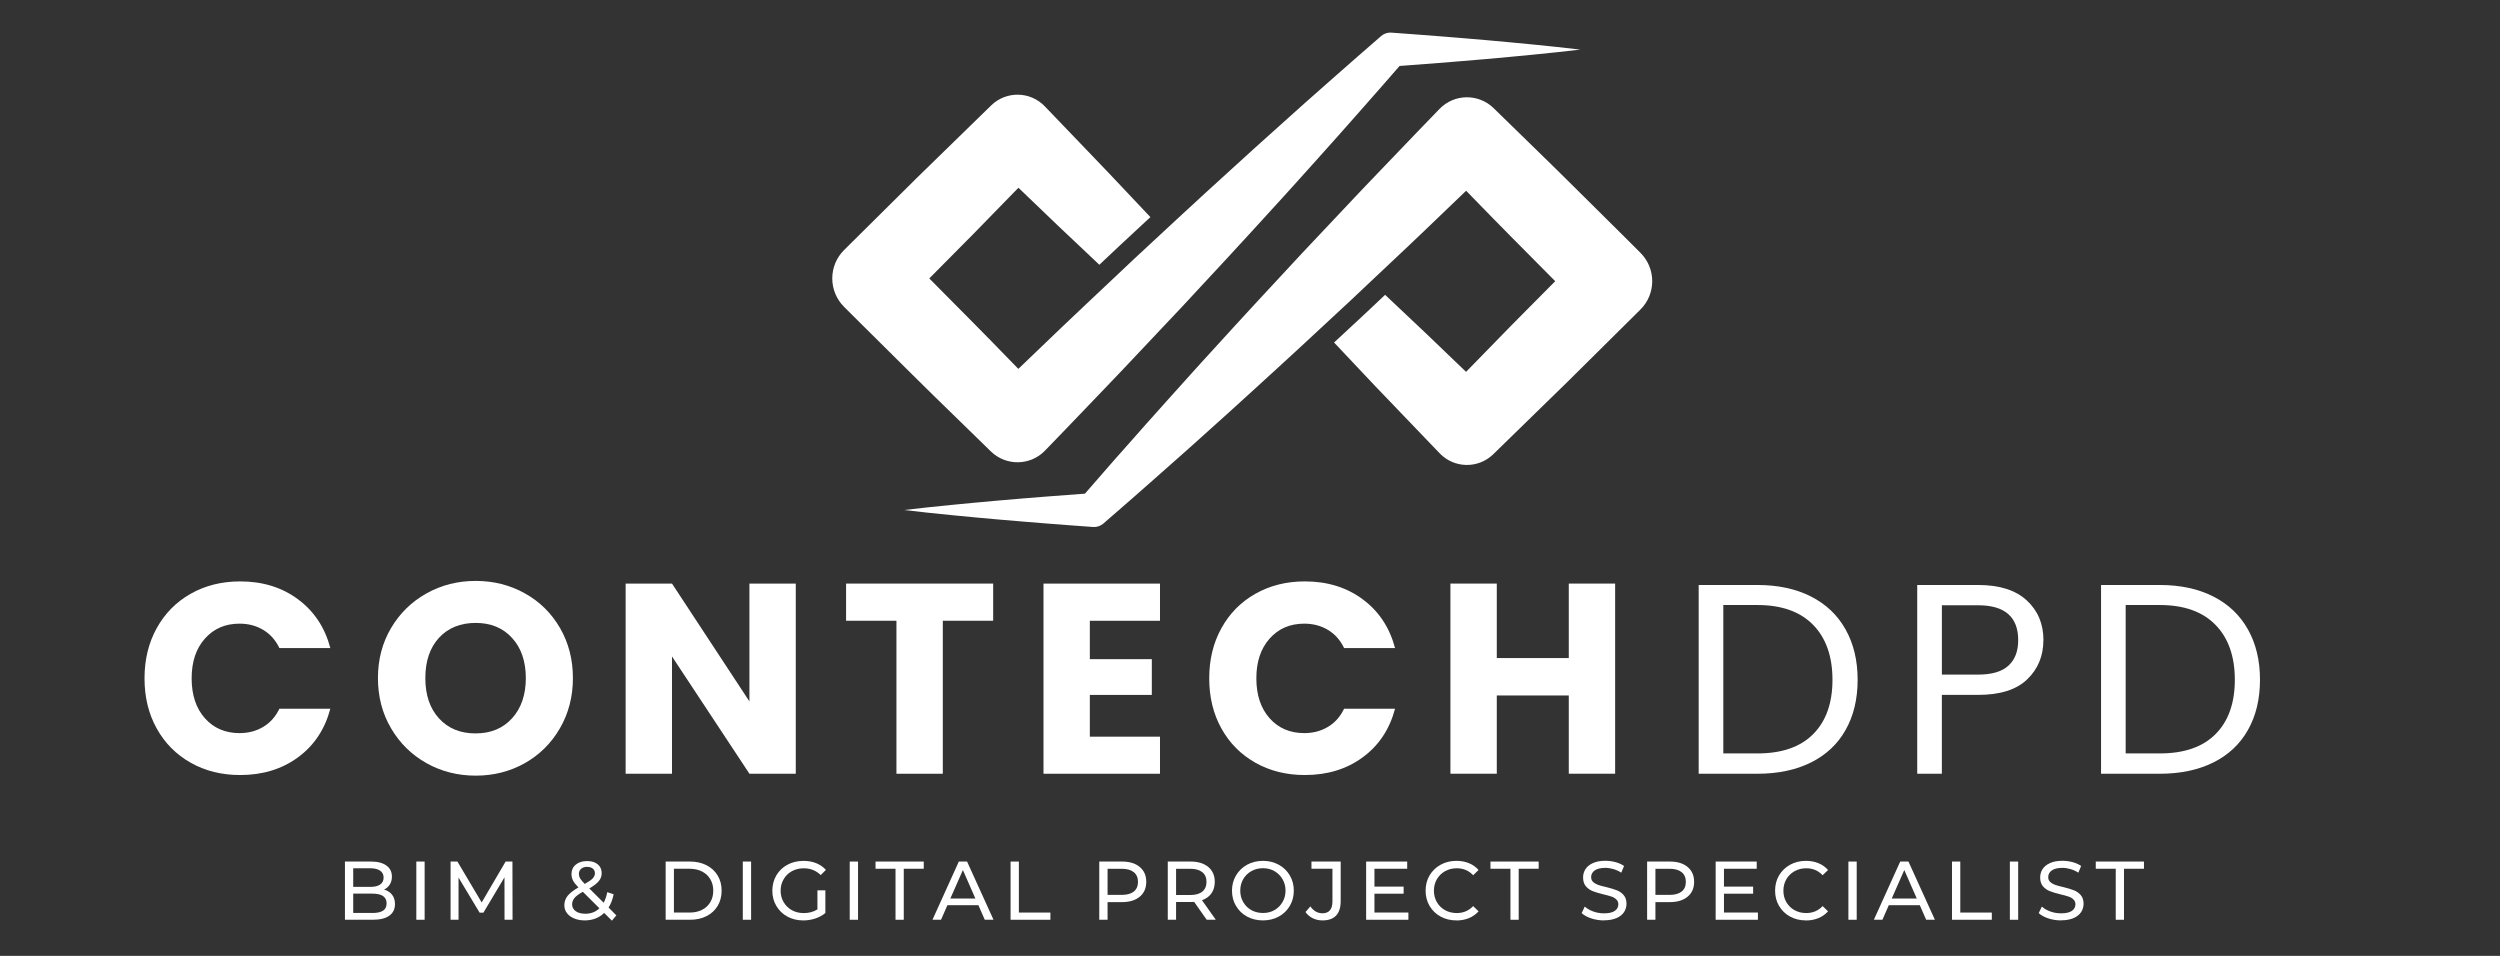
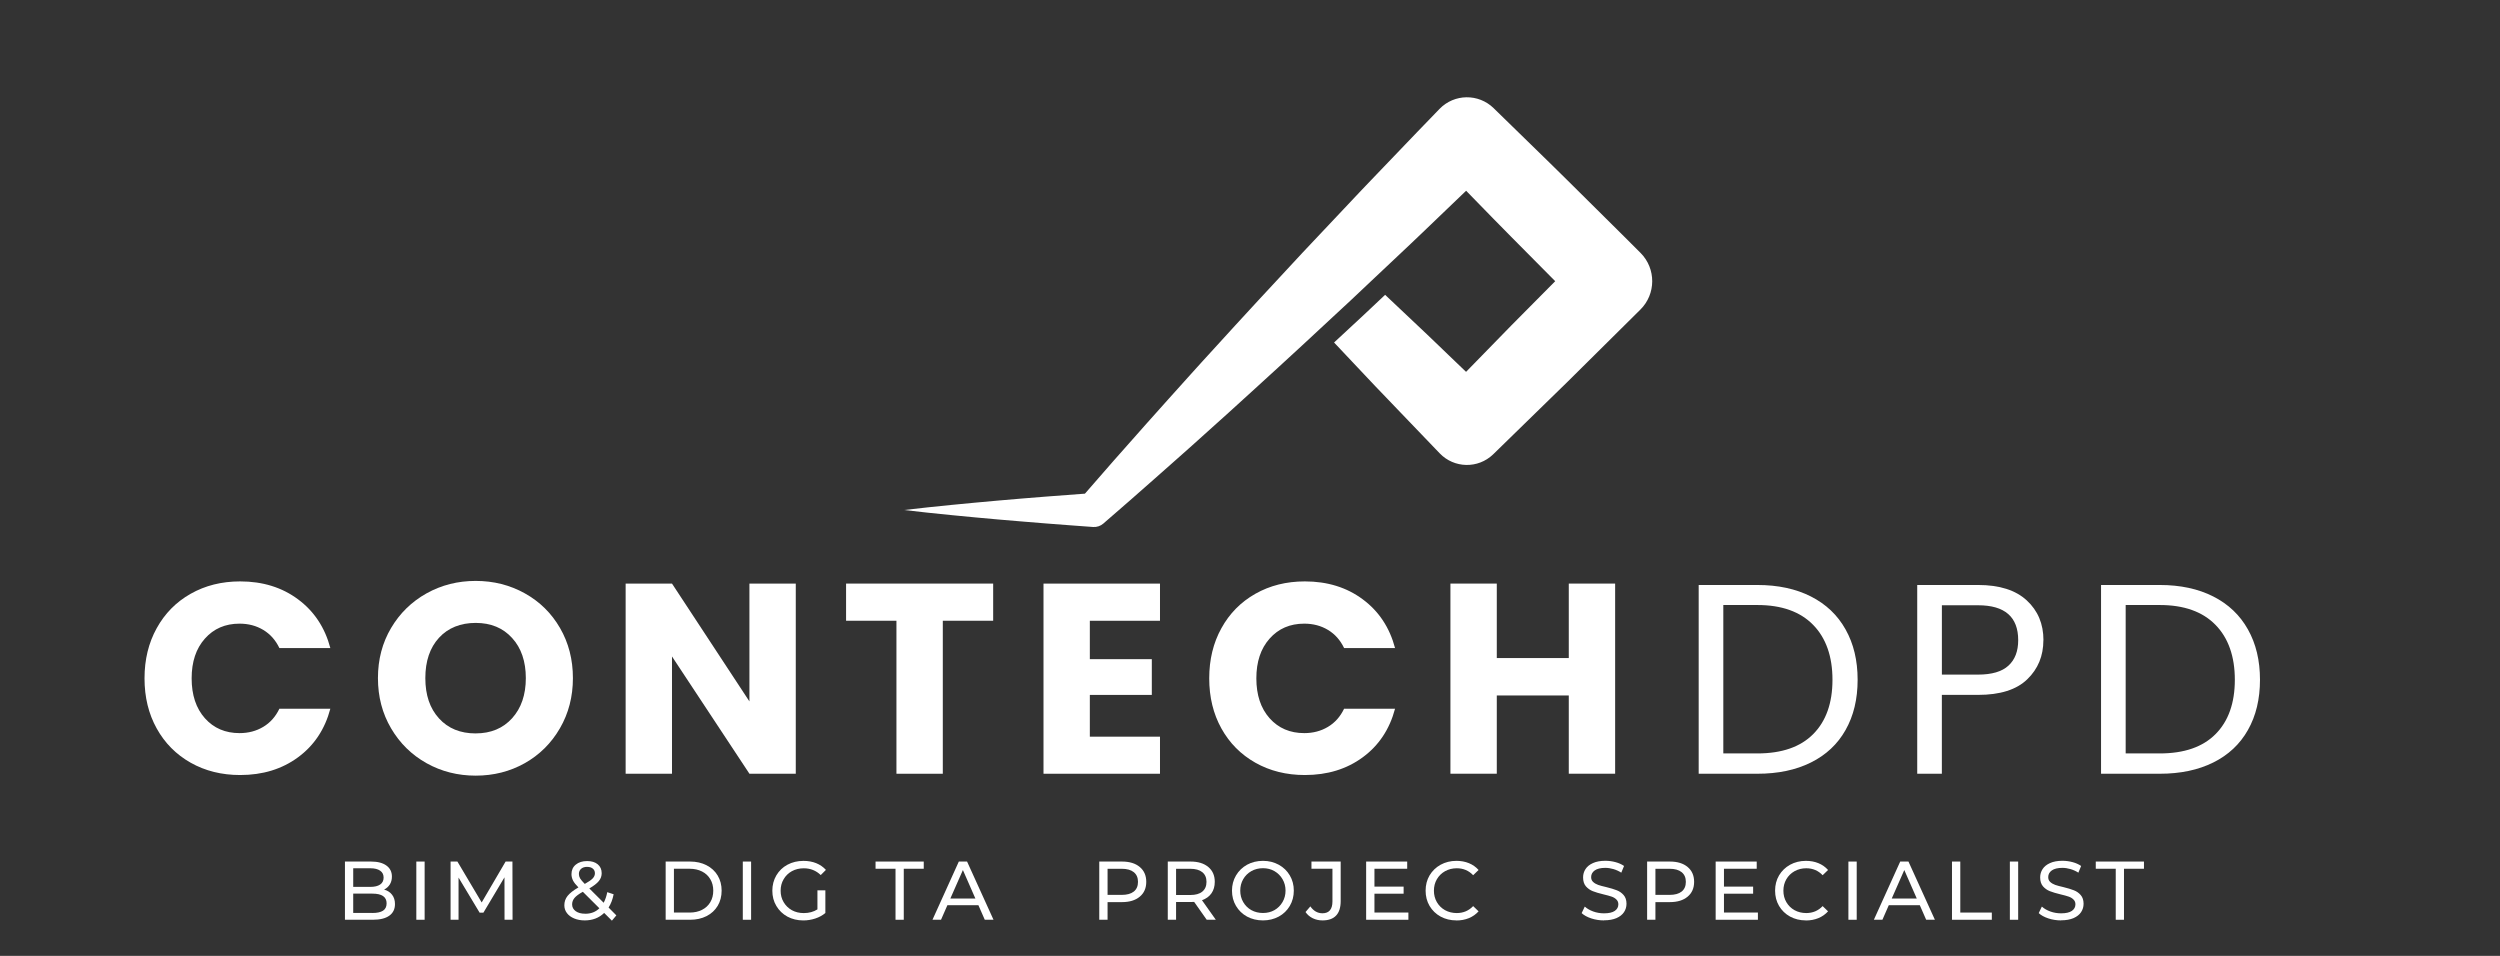
<svg xmlns="http://www.w3.org/2000/svg" id="Layer_1" viewBox="0 0 816 312">
  <rect x="0" y="0" width="816" height="312" fill="#333333" stroke="none" />
  <defs>
    <style>.cls-1{fill:#fff;}</style>
  </defs>
-   <path class="cls-1" d="M454.13,10.65c5.14.35,10.28.78,15.43,1.16,5.14.39,10.28.85,15.42,1.28l7.71.7c2.57.23,5.14.48,7.71.74,2.57.26,5.14.51,7.71.79,2.57.27,5.14.57,7.71.87-2.57.3-5.14.6-7.71.86-2.57.29-5.14.54-7.71.79-2.57.27-5.14.51-7.71.74l-7.71.7c-5.14.42-10.28.89-15.42,1.28-4.26.32-8.5.66-12.74.97l-5.86,6.72c-2.36,2.73-4.75,5.42-7.14,8.11l-7.16,8.09c-2.38,2.7-4.8,5.36-7.2,8.05l-7.22,8.03c-2.4,2.69-4.84,5.33-7.27,7.99-4.86,5.3-9.68,10.66-14.59,15.92l-6.08,6.55-8.6,9.27-5.65,5.98-9.16,9.71c-2.47,2.61-4.92,5.25-7.42,7.83l-7.46,7.79c-4.99,5.18-9.93,10.4-14.96,15.55-4.81,4.93-12.7,5.03-17.64.21l-.22-.21-11.97-11.68c-3.98-3.9-8.01-7.76-11.95-11.7l-11.88-11.78-5.94-5.89c-1.97-1.97-3.97-3.92-5.93-5.9l-.07-.08c-5.09-5.13-5.05-13.41.07-18.49l23.76-23.56,23.95-23.35.3-.29.07-.07c4.91-4.71,12.7-4.54,17.41.36l14.06,14.65,2.86,2.99,4.16,4.34,6.97,7.38,6.43,6.81-9.78,9.08-6.88,6.48-6.24-5.9-7.38-6.97-4.34-4.17-2.98-2.86-5.47-5.24-14.77,15.14-14.33,14.46,2.57,2.59,11.78,11.88c3.94,3.94,7.8,7.96,11.7,11.95l3.02,3.1c2.11-2.03,4.23-4.05,6.34-6.08l7.79-7.47c2.58-2.49,5.22-4.94,7.83-7.42l9.14-8.61,6.56-6.19,9.81-9.11,6.01-5.57c5.26-4.91,10.61-9.72,15.92-14.58,2.66-2.43,5.31-4.87,7.99-7.27l8.04-7.22c2.68-2.4,5.34-4.83,8.04-7.21l8.1-7.16c2.7-2.39,5.39-4.78,8.11-7.14l8.16-7.1.58-.51c.89-.77,2.07-1.2,3.34-1.12" />
  <path class="cls-1" d="M356.81,172.01c-5.14-.35-10.29-.78-15.43-1.16-5.14-.39-10.28-.86-15.43-1.28l-7.71-.7c-2.57-.23-5.15-.48-7.71-.74-2.57-.26-5.15-.51-7.71-.79-2.57-.27-5.14-.57-7.71-.87,2.57-.3,5.14-.6,7.71-.87,2.57-.29,5.14-.54,7.71-.79,2.57-.27,5.14-.51,7.71-.74l7.71-.7c5.15-.43,10.29-.9,15.43-1.28,4.25-.32,8.5-.66,12.74-.96l5.86-6.72c2.35-2.73,4.75-5.42,7.14-8.12l7.16-8.09c2.38-2.7,4.81-5.36,7.2-8.05l7.22-8.03c2.4-2.69,4.84-5.33,7.26-7.99,4.87-5.3,9.68-10.66,14.59-15.92l6.08-6.55,8.6-9.27,5.64-5.98,9.17-9.72c2.47-2.61,4.92-5.24,7.42-7.83l7.47-7.79c4.99-5.18,9.93-10.41,14.96-15.55,4.81-4.94,12.7-5.03,17.64-.21l.21.21,11.98,11.68c3.98,3.91,8.01,7.77,11.95,11.71l11.88,11.78,5.94,5.89c1.97,1.97,3.97,3.92,5.92,5.91l.08.08c5.09,5.13,5.05,13.41-.08,18.49l-23.76,23.55-23.95,23.36-.3.29-.07.07c-4.91,4.71-12.7,4.55-17.41-.36l-14.06-14.65-2.86-2.99-4.17-4.34-6.97-7.39-6.42-6.81,9.78-9.08,6.88-6.48,6.25,5.9,7.38,6.97,4.34,4.16,2.98,2.87,5.47,5.24,14.77-15.14,14.33-14.45-2.57-2.59-11.78-11.88c-3.94-3.94-7.8-7.97-11.71-11.95l-3.02-3.1c-2.11,2.03-4.23,4.05-6.34,6.08l-7.79,7.47c-2.59,2.5-5.22,4.95-7.83,7.42l-9.14,8.61-6.56,6.19-9.82,9.11-6,5.57c-5.27,4.91-10.61,9.72-15.92,14.59-2.66,2.42-5.3,4.86-7.99,7.27l-8.03,7.22c-2.68,2.4-5.34,4.83-8.05,7.2l-8.09,7.16c-2.7,2.39-5.39,4.78-8.11,7.14l-8.16,7.09-.58.51c-.89.77-2.07,1.2-3.34,1.12" />
  <path class="cls-1" d="M47.17,221.42c0-6.13,1.32-11.58,3.98-16.38,2.65-4.8,6.34-8.55,11.08-11.23,4.75-2.69,10.13-4.04,16.15-4.04,7.36,0,13.66,1.95,18.9,5.85,5.25,3.89,8.76,9.19,10.54,15.9h-16.63c-1.24-2.58-2.99-4.55-5.27-5.92-2.27-1.36-4.84-2.04-7.73-2.04-4.66,0-8.43,1.63-11.31,4.88-2.89,3.24-4.33,7.56-4.33,12.98s1.44,9.77,4.33,13.02c2.89,3.24,6.66,4.85,11.31,4.85,2.89,0,5.46-.68,7.73-2.04,2.28-1.36,4.03-3.33,5.27-5.92h16.63c-1.78,6.71-5.29,11.99-10.54,15.85-5.24,3.86-11.54,5.79-18.9,5.79-6.02,0-11.4-1.34-16.15-4.02-4.74-2.68-8.43-6.4-11.08-11.17-2.66-4.78-3.98-10.23-3.98-16.38Z" />
  <path class="cls-1" d="M155.27,253.17c-5.83,0-11.18-1.35-16.04-4.06-4.86-2.72-8.72-6.51-11.58-11.38-2.86-4.86-4.29-10.32-4.29-16.4s1.43-11.52,4.29-16.35c2.86-4.83,6.72-8.6,11.58-11.31,4.86-2.71,10.21-4.06,16.04-4.06s11.18,1.35,16.04,4.06c4.86,2.71,8.69,6.48,11.48,11.31,2.8,4.83,4.21,10.29,4.21,16.35s-1.42,11.54-4.25,16.4c-2.82,4.86-6.65,8.66-11.48,11.38-4.83,2.71-10.17,4.06-16,4.06ZM155.27,239.38c4.94,0,8.9-1.65,11.88-4.94,2.98-3.3,4.48-7.67,4.48-13.1s-1.49-9.84-4.48-13.1c-2.97-3.28-6.93-4.92-11.88-4.92s-9.01,1.62-11.98,4.85c-2.97,3.24-4.46,7.63-4.46,13.17s1.48,9.87,4.46,13.15c2.97,3.27,6.96,4.9,11.98,4.9Z" />
  <path class="cls-1" d="M259.74,252.54h-15.13l-25.27-38.27v38.27h-15.13v-62.06h15.13l25.27,38.46v-38.46h15.13v62.06Z" />
  <path class="cls-1" d="M324.17,190.48v12.13h-16.44v49.94h-15.13v-49.94h-16.44v-12.13h48Z" />
  <path class="cls-1" d="M355.72,202.61v12.54h20.23v11.67h-20.23v13.63h22.9v12.1h-38.02v-62.06h38.02v12.13h-22.9Z" />
  <path class="cls-1" d="M394.69,221.42c0-6.13,1.32-11.58,3.98-16.38,2.65-4.8,6.34-8.55,11.08-11.23,4.75-2.69,10.13-4.04,16.15-4.04,7.36,0,13.66,1.95,18.9,5.85,5.25,3.89,8.76,9.19,10.54,15.9h-16.63c-1.24-2.58-2.99-4.55-5.27-5.92-2.27-1.36-4.84-2.04-7.73-2.04-4.66,0-8.43,1.63-11.31,4.88-2.89,3.24-4.33,7.56-4.33,12.98s1.44,9.77,4.33,13.02c2.89,3.24,6.66,4.85,11.31,4.85,2.89,0,5.46-.68,7.73-2.04,2.28-1.36,4.03-3.33,5.27-5.92h16.63c-1.78,6.71-5.29,11.99-10.54,15.85-5.24,3.86-11.54,5.79-18.9,5.79-6.02,0-11.4-1.34-16.15-4.02-4.74-2.68-8.43-6.4-11.08-11.17-2.66-4.78-3.98-10.23-3.98-16.38Z" />
  <path class="cls-1" d="M527.18,190.48v62.06h-15.13v-25.54h-23.5v25.54h-15.13v-62.06h15.13v24.31h23.5v-24.31h15.13Z" />
  <path class="cls-1" d="M125.38,290.36c1.09.31,1.96.86,2.58,1.67.64.81.96,1.83.96,3.06,0,1.64-.62,2.91-1.85,3.79-1.24.89-3.04,1.33-5.42,1.33h-9.06v-19h8.52c2.17,0,3.84.44,5.02,1.31,1.19.86,1.79,2.06,1.79,3.6,0,.99-.23,1.85-.69,2.58-.46.72-1.08,1.27-1.85,1.65ZM115.29,283.4v6.08h5.56c1.4,0,2.48-.26,3.23-.77.75-.51,1.13-1.27,1.13-2.27s-.38-1.73-1.13-2.25c-.75-.53-1.83-.79-3.23-.79h-5.56ZM121.54,298c1.54,0,2.7-.25,3.48-.75.78-.51,1.17-1.31,1.17-2.4,0-2.11-1.55-3.17-4.65-3.17h-6.25v6.31h6.25Z" />
  <path class="cls-1" d="M135.89,281.21h2.71v19h-2.71v-19Z" />
  <path class="cls-1" d="M164.68,300.21l-.02-13.85-6.88,11.54h-1.23l-6.88-11.46v13.77h-2.6v-19h2.23l7.92,13.35,7.81-13.35h2.23l.04,19h-2.63Z" />
  <path class="cls-1" d="M199.72,300.5l-2.52-2.52c-1.68,1.63-3.8,2.44-6.35,2.44-1.27,0-2.41-.21-3.42-.63-1.02-.42-1.81-1-2.38-1.75-.57-.75-.85-1.6-.85-2.56,0-1.15.35-2.17,1.06-3.06.72-.9,1.9-1.82,3.54-2.77-.83-.83-1.43-1.58-1.77-2.25-.33-.67-.5-1.36-.5-2.08,0-1.29.46-2.32,1.4-3.1.93-.78,2.17-1.17,3.73-1.17,1.44,0,2.59.35,3.44,1.06.86.71,1.29,1.68,1.29,2.9,0,.96-.31,1.82-.94,2.58-.63.77-1.66,1.56-3.1,2.4l4.69,4.67c.54-1.03.93-2.18,1.17-3.46l2.08.69c-.32,1.67-.87,3.11-1.65,4.33l2.54,2.56-1.46,1.73ZM191.66,282.94c-.85,0-1.52.22-2,.65-.47.43-.71.99-.71,1.67,0,.49.13.96.38,1.42.26.45.78,1.06,1.54,1.83,1.25-.69,2.11-1.29,2.58-1.79.48-.51.73-1.07.73-1.67,0-.64-.22-1.15-.67-1.52-.45-.39-1.06-.58-1.85-.58ZM191.01,298.25c1.88,0,3.42-.59,4.63-1.79l-5.4-5.38c-1.31.72-2.22,1.4-2.73,2.02-.52.63-.77,1.33-.77,2.1,0,.91.39,1.64,1.17,2.21.79.56,1.82.83,3.1.83Z" />
  <path class="cls-1" d="M217.27,281.21h8c2.01,0,3.8.41,5.35,1.21,1.55.79,2.76,1.91,3.63,3.35.86,1.43,1.29,3.08,1.29,4.94s-.43,3.52-1.29,4.96c-.86,1.43-2.07,2.55-3.63,3.35-1.56.79-3.34,1.19-5.35,1.19h-8v-19ZM225.1,297.86c1.54,0,2.9-.3,4.06-.9,1.17-.59,2.06-1.43,2.69-2.5.64-1.08.96-2.33.96-3.75s-.32-2.66-.96-3.73c-.63-1.08-1.52-1.92-2.69-2.52-1.17-.59-2.52-.9-4.06-.9h-5.13v14.29h5.13Z" />
  <path class="cls-1" d="M242.45,281.21h2.71v19h-2.71v-19Z" />
  <path class="cls-1" d="M266.8,290.61h2.6v7.4c-.95.78-2.04,1.38-3.29,1.79s-2.55.63-3.9.63c-1.93,0-3.67-.42-5.21-1.25-1.53-.84-2.73-2.01-3.6-3.48-.88-1.47-1.31-3.13-1.31-4.98s.44-3.51,1.31-5c.88-1.48,2.08-2.65,3.63-3.48,1.55-.83,3.3-1.25,5.23-1.25,1.53,0,2.91.25,4.15.75,1.23.5,2.29,1.23,3.17,2.19l-1.69,1.69c-1.53-1.47-3.37-2.21-5.52-2.21-1.45,0-2.74.31-3.9.94-1.14.63-2.04,1.5-2.69,2.63-.66,1.11-.98,2.36-.98,3.75s.32,2.62.98,3.73c.65,1.11,1.55,1.99,2.69,2.63,1.15.63,2.44.94,3.88.94,1.71,0,3.19-.4,4.46-1.21v-6.19Z" />
-   <path class="cls-1" d="M277.35,281.21h2.71v19h-2.71v-19Z" />
  <path class="cls-1" d="M292.3,283.56h-6.52v-2.35h15.73v2.35h-6.52v16.65h-2.69v-16.65Z" />
  <path class="cls-1" d="M319.33,295.46h-10.1l-2.08,4.75h-2.79l8.6-19h2.69l8.63,19h-2.85l-2.08-4.75ZM318.37,293.29l-4.08-9.31-4.1,9.31h8.19Z" />
-   <path class="cls-1" d="M329.85,281.21h2.71v16.65h10.29v2.35h-13v-19Z" />
  <path class="cls-1" d="M366.22,281.21c2.46,0,4.39.59,5.79,1.77,1.42,1.17,2.13,2.79,2.13,4.85s-.71,3.68-2.13,4.85c-1.41,1.18-3.33,1.77-5.79,1.77h-4.71v5.75h-2.71v-19h7.42ZM366.14,292.09c1.71,0,3.01-.36,3.92-1.08.92-.73,1.38-1.79,1.38-3.17s-.46-2.43-1.38-3.17c-.91-.73-2.21-1.1-3.92-1.1h-4.63v8.52h4.63Z" />
  <path class="cls-1" d="M393.87,300.21l-4.1-5.83c-.52.03-.91.04-1.19.04h-4.71v5.79h-2.71v-19h7.42c2.46,0,4.39.59,5.79,1.77,1.42,1.17,2.13,2.79,2.13,4.85,0,1.46-.36,2.71-1.08,3.75-.72,1.03-1.76,1.78-3.1,2.25l4.52,6.38h-2.96ZM388.5,292.13c1.71,0,3.01-.36,3.92-1.1.92-.75,1.38-1.81,1.38-3.19s-.46-2.43-1.38-3.17c-.91-.73-2.21-1.1-3.92-1.1h-4.63v8.56h4.63Z" />
  <path class="cls-1" d="M412.24,300.42c-1.93,0-3.67-.42-5.21-1.25-1.53-.84-2.73-2.01-3.6-3.48-.88-1.48-1.31-3.15-1.31-4.98s.44-3.48,1.31-4.96c.88-1.48,2.07-2.65,3.6-3.5,1.54-.84,3.28-1.27,5.21-1.27s3.6.43,5.15,1.27c1.54.85,2.74,2.01,3.6,3.48.88,1.47,1.31,3.14,1.31,4.98s-.44,3.51-1.31,4.98c-.86,1.47-2.06,2.64-3.6,3.48-1.54.83-3.26,1.25-5.15,1.25ZM412.24,298c1.39,0,2.64-.31,3.75-.94,1.11-.64,1.98-1.51,2.63-2.63.65-1.11.98-2.35.98-3.73s-.33-2.61-.98-3.73c-.64-1.11-1.52-1.98-2.63-2.63-1.11-.64-2.36-.96-3.75-.96s-2.68.32-3.81.96c-1.13.64-2.01,1.52-2.65,2.63-.64,1.11-.96,2.35-.96,3.73s.32,2.62.96,3.73c.64,1.11,1.52,1.99,2.65,2.63,1.14.63,2.41.94,3.81.94Z" />
  <path class="cls-1" d="M431.66,300.42c-1.14,0-2.2-.23-3.19-.71-.97-.48-1.76-1.16-2.35-2.02l1.58-1.85c1.04,1.5,2.36,2.25,3.96,2.25,1.07,0,1.88-.32,2.42-.96.55-.65.83-1.61.83-2.9v-10.67h-6.85v-2.35h9.54v12.9c0,2.1-.5,3.68-1.5,4.73-1,1.06-2.48,1.58-4.44,1.58Z" />
  <path class="cls-1" d="M459.7,297.86v2.35h-13.79v-19h13.4v2.35h-10.69v5.83h9.52v2.31h-9.52v6.15h11.08Z" />
  <path class="cls-1" d="M475.36,300.42c-1.91,0-3.62-.42-5.15-1.25-1.53-.84-2.73-2.01-3.6-3.48-.86-1.47-1.29-3.13-1.29-4.98s.43-3.51,1.29-4.98c.88-1.47,2.07-2.63,3.6-3.48,1.54-.84,3.26-1.27,5.17-1.27,1.48,0,2.84.25,4.06.75,1.23.5,2.29,1.24,3.17,2.23l-1.77,1.71c-1.43-1.51-3.22-2.27-5.35-2.27-1.41,0-2.68.32-3.83.96-1.14.64-2.03,1.52-2.67,2.63-.64,1.11-.96,2.35-.96,3.73s.32,2.62.96,3.73c.64,1.11,1.53,1.99,2.67,2.63,1.15.63,2.43.94,3.83.94,2.13,0,3.91-.76,5.35-2.27l1.77,1.71c-.88.97-1.94,1.72-3.19,2.23-1.24.5-2.59.75-4.06.75Z" />
-   <path class="cls-1" d="M493.01,283.56h-6.52v-2.35h15.73v2.35h-6.52v16.65h-2.69v-16.65Z" />
  <path class="cls-1" d="M523.55,300.42c-1.43,0-2.81-.21-4.15-.65-1.33-.44-2.39-1.02-3.15-1.73l1.02-2.13c.72.66,1.65,1.19,2.77,1.6,1.14.41,2.3.6,3.5.6,1.57,0,2.74-.26,3.52-.79.78-.54,1.17-1.26,1.17-2.15,0-.65-.22-1.18-.65-1.58-.42-.42-.94-.73-1.56-.94-.63-.22-1.51-.46-2.65-.73-1.43-.34-2.59-.69-3.48-1.04-.88-.34-1.63-.88-2.25-1.58-.61-.72-.92-1.69-.92-2.9,0-1.01.26-1.92.79-2.73.53-.82,1.33-1.47,2.42-1.96,1.09-.5,2.45-.75,4.06-.75,1.13,0,2.23.15,3.31.44s2.01.71,2.79,1.25l-.9,2.19c-.79-.51-1.65-.9-2.56-1.17-.91-.26-1.79-.4-2.65-.4-1.54,0-2.7.29-3.48.85-.77.56-1.15,1.28-1.15,2.17,0,.66.21,1.18.65,1.58.44.41.98.72,1.63.96.64.22,1.51.46,2.63.71,1.43.35,2.57.7,3.44,1.04.88.33,1.63.85,2.25,1.56s.94,1.66.94,2.85c0,1-.27,1.91-.81,2.73-.54.82-1.37,1.47-2.48,1.96-1.1.47-2.45.71-4.06.71Z" />
  <path class="cls-1" d="M545.04,281.21c2.46,0,4.39.59,5.79,1.77,1.42,1.17,2.13,2.79,2.13,4.85s-.71,3.68-2.13,4.85c-1.41,1.18-3.33,1.77-5.79,1.77h-4.71v5.75h-2.71v-19h7.42ZM544.96,292.09c1.71,0,3.01-.36,3.92-1.08.92-.73,1.38-1.79,1.38-3.17s-.46-2.43-1.38-3.17c-.91-.73-2.21-1.1-3.92-1.1h-4.63v8.52h4.63Z" />
  <path class="cls-1" d="M573.78,297.86v2.35h-13.79v-19h13.4v2.35h-10.69v5.83h9.52v2.31h-9.52v6.15h11.08Z" />
  <path class="cls-1" d="M589.43,300.42c-1.91,0-3.62-.42-5.15-1.25-1.53-.84-2.73-2.01-3.6-3.48-.86-1.47-1.29-3.13-1.29-4.98s.43-3.51,1.29-4.98c.88-1.47,2.07-2.63,3.6-3.48,1.54-.84,3.26-1.27,5.17-1.27,1.48,0,2.84.25,4.06.75,1.23.5,2.29,1.24,3.17,2.23l-1.77,1.71c-1.43-1.51-3.22-2.27-5.35-2.27-1.41,0-2.68.32-3.83.96-1.14.64-2.03,1.52-2.67,2.63-.64,1.11-.96,2.35-.96,3.73s.32,2.62.96,3.73c.64,1.11,1.53,1.99,2.67,2.63,1.15.63,2.43.94,3.83.94,2.13,0,3.91-.76,5.35-2.27l1.77,1.71c-.88.97-1.94,1.72-3.19,2.23-1.24.5-2.59.75-4.06.75Z" />
  <path class="cls-1" d="M603.32,281.21h2.71v19h-2.71v-19Z" />
  <path class="cls-1" d="M626.6,295.46h-10.1l-2.08,4.75h-2.79l8.6-19h2.69l8.63,19h-2.85l-2.08-4.75ZM625.64,293.29l-4.08-9.31-4.1,9.31h8.19Z" />
  <path class="cls-1" d="M637.13,281.21h2.71v16.65h10.29v2.35h-13v-19Z" />
  <path class="cls-1" d="M656.02,281.21h2.71v19h-2.71v-19Z" />
  <path class="cls-1" d="M672.74,300.42c-1.43,0-2.81-.21-4.15-.65-1.33-.44-2.39-1.02-3.15-1.73l1.02-2.13c.72.66,1.65,1.19,2.77,1.6,1.14.41,2.3.6,3.5.6,1.57,0,2.74-.26,3.52-.79.78-.54,1.17-1.26,1.17-2.15,0-.65-.22-1.18-.65-1.58-.42-.42-.94-.73-1.56-.94-.63-.22-1.51-.46-2.65-.73-1.43-.34-2.59-.69-3.48-1.04-.88-.34-1.63-.88-2.25-1.58-.61-.72-.92-1.69-.92-2.9,0-1.01.26-1.92.79-2.73.53-.82,1.33-1.47,2.42-1.96,1.09-.5,2.45-.75,4.06-.75,1.13,0,2.23.15,3.31.44s2.01.71,2.79,1.25l-.9,2.19c-.79-.51-1.65-.9-2.56-1.17-.91-.26-1.79-.4-2.65-.4-1.54,0-2.7.29-3.48.85-.77.56-1.15,1.28-1.15,2.17,0,.66.21,1.18.65,1.58.44.41.98.72,1.63.96.64.22,1.51.46,2.63.71,1.43.35,2.57.7,3.44,1.04.88.33,1.63.85,2.25,1.56s.94,1.66.94,2.85c0,1-.27,1.91-.81,2.73-.54.82-1.37,1.47-2.48,1.96-1.1.47-2.45.71-4.06.71Z" />
  <path class="cls-1" d="M690.58,283.56h-6.52v-2.35h15.73v2.35h-6.52v16.65h-2.69v-16.65Z" />
  <path class="cls-1" d="M573.62,190.94c6.72,0,12.54,1.25,17.46,3.75,4.93,2.5,8.7,6.08,11.31,10.75,2.63,4.66,3.94,10.14,3.94,16.44s-1.31,11.77-3.94,16.4c-2.61,4.63-6.39,8.16-11.31,10.6-4.92,2.45-10.74,3.67-17.46,3.67h-19.17v-61.6h19.17ZM573.62,245.92c7.96,0,14.03-2.1,18.21-6.31,4.19-4.22,6.29-10.13,6.29-17.73s-2.11-13.65-6.33-17.94c-4.21-4.3-10.27-6.46-18.17-6.46h-11.13v48.44h11.13Z" />
  <path class="cls-1" d="M666.96,208.96c0,5.13-1.76,9.39-5.27,12.77-3.5,3.39-8.85,5.08-16.04,5.08h-11.83v25.73h-8.04v-61.6h19.88c6.96,0,12.25,1.68,15.88,5.04,3.63,3.35,5.44,7.68,5.44,12.98ZM645.65,220.19c4.48,0,7.78-.97,9.9-2.92,2.13-1.94,3.19-4.71,3.19-8.31,0-7.59-4.36-11.4-13.08-11.4h-11.83v22.63h11.83Z" />
  <path class="cls-1" d="M704.95,190.94c6.72,0,12.54,1.25,17.46,3.75,4.93,2.5,8.7,6.08,11.31,10.75,2.63,4.66,3.94,10.14,3.94,16.44s-1.31,11.77-3.94,16.4c-2.61,4.63-6.39,8.16-11.31,10.6-4.92,2.45-10.74,3.67-17.46,3.67h-19.17v-61.6h19.17ZM704.95,245.92c7.96,0,14.03-2.1,18.21-6.31,4.19-4.22,6.29-10.13,6.29-17.73s-2.11-13.65-6.33-17.94c-4.21-4.3-10.27-6.46-18.17-6.46h-11.13v48.44h11.13Z" />
</svg>